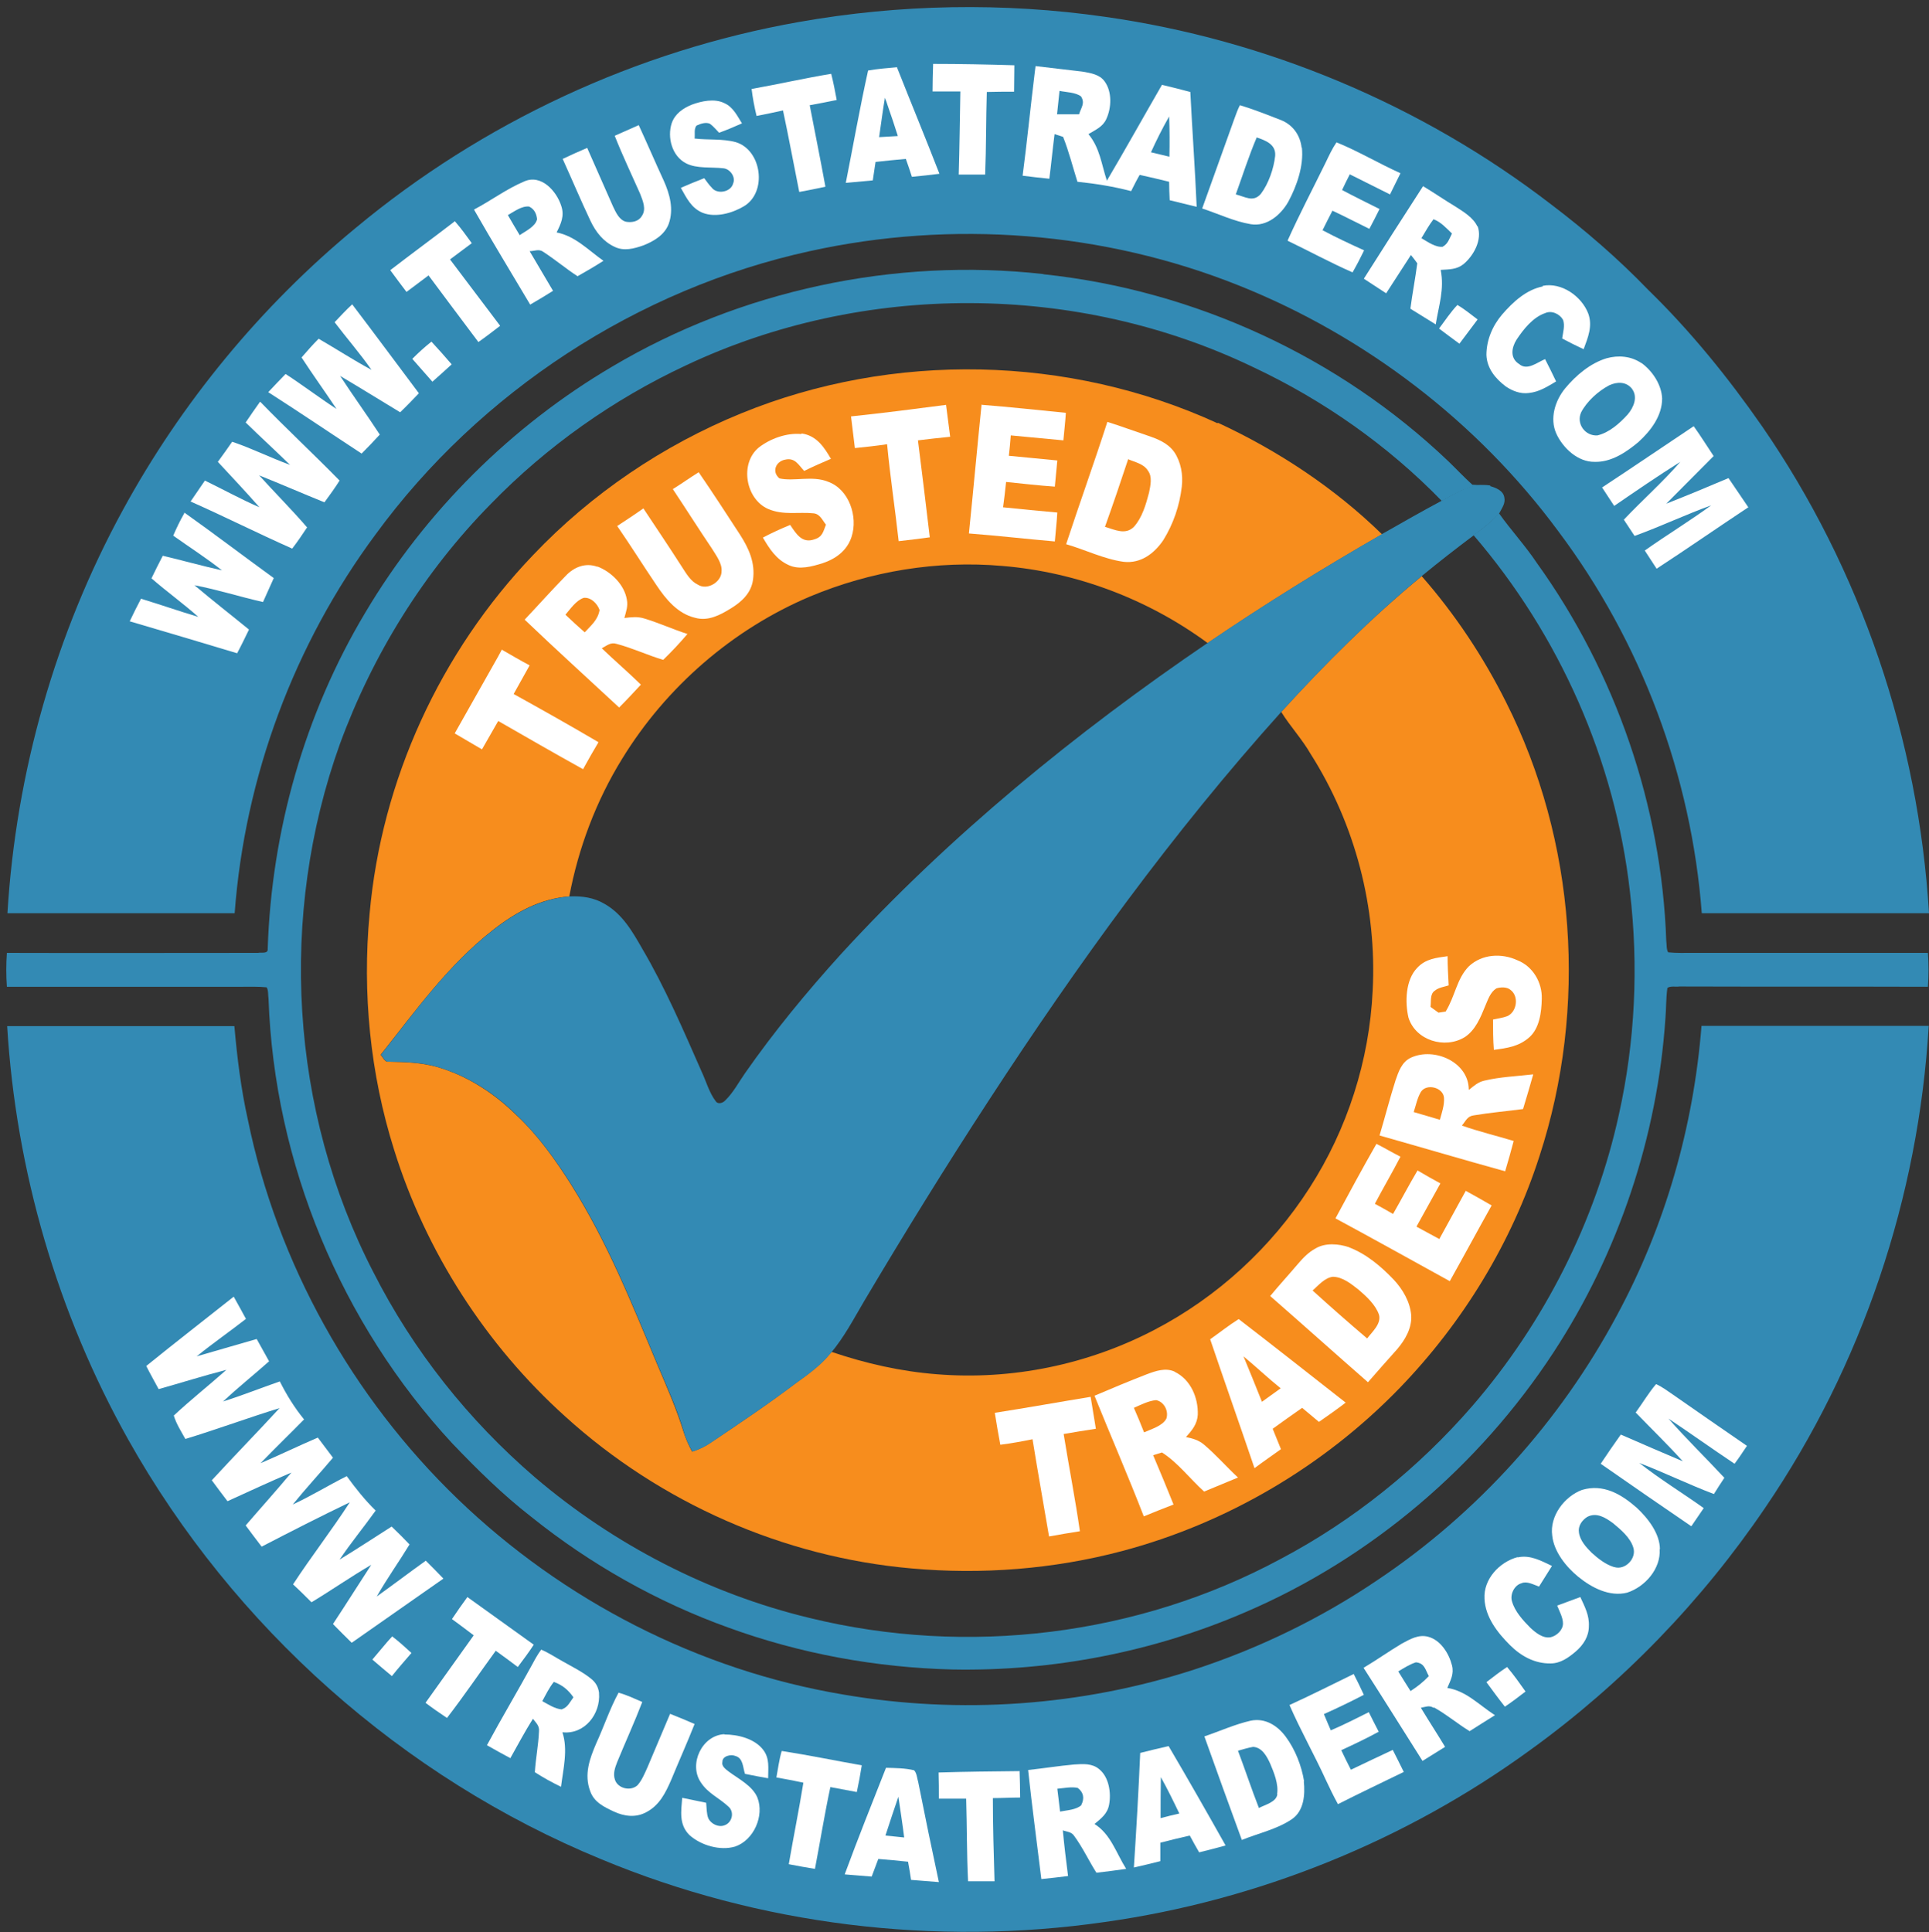
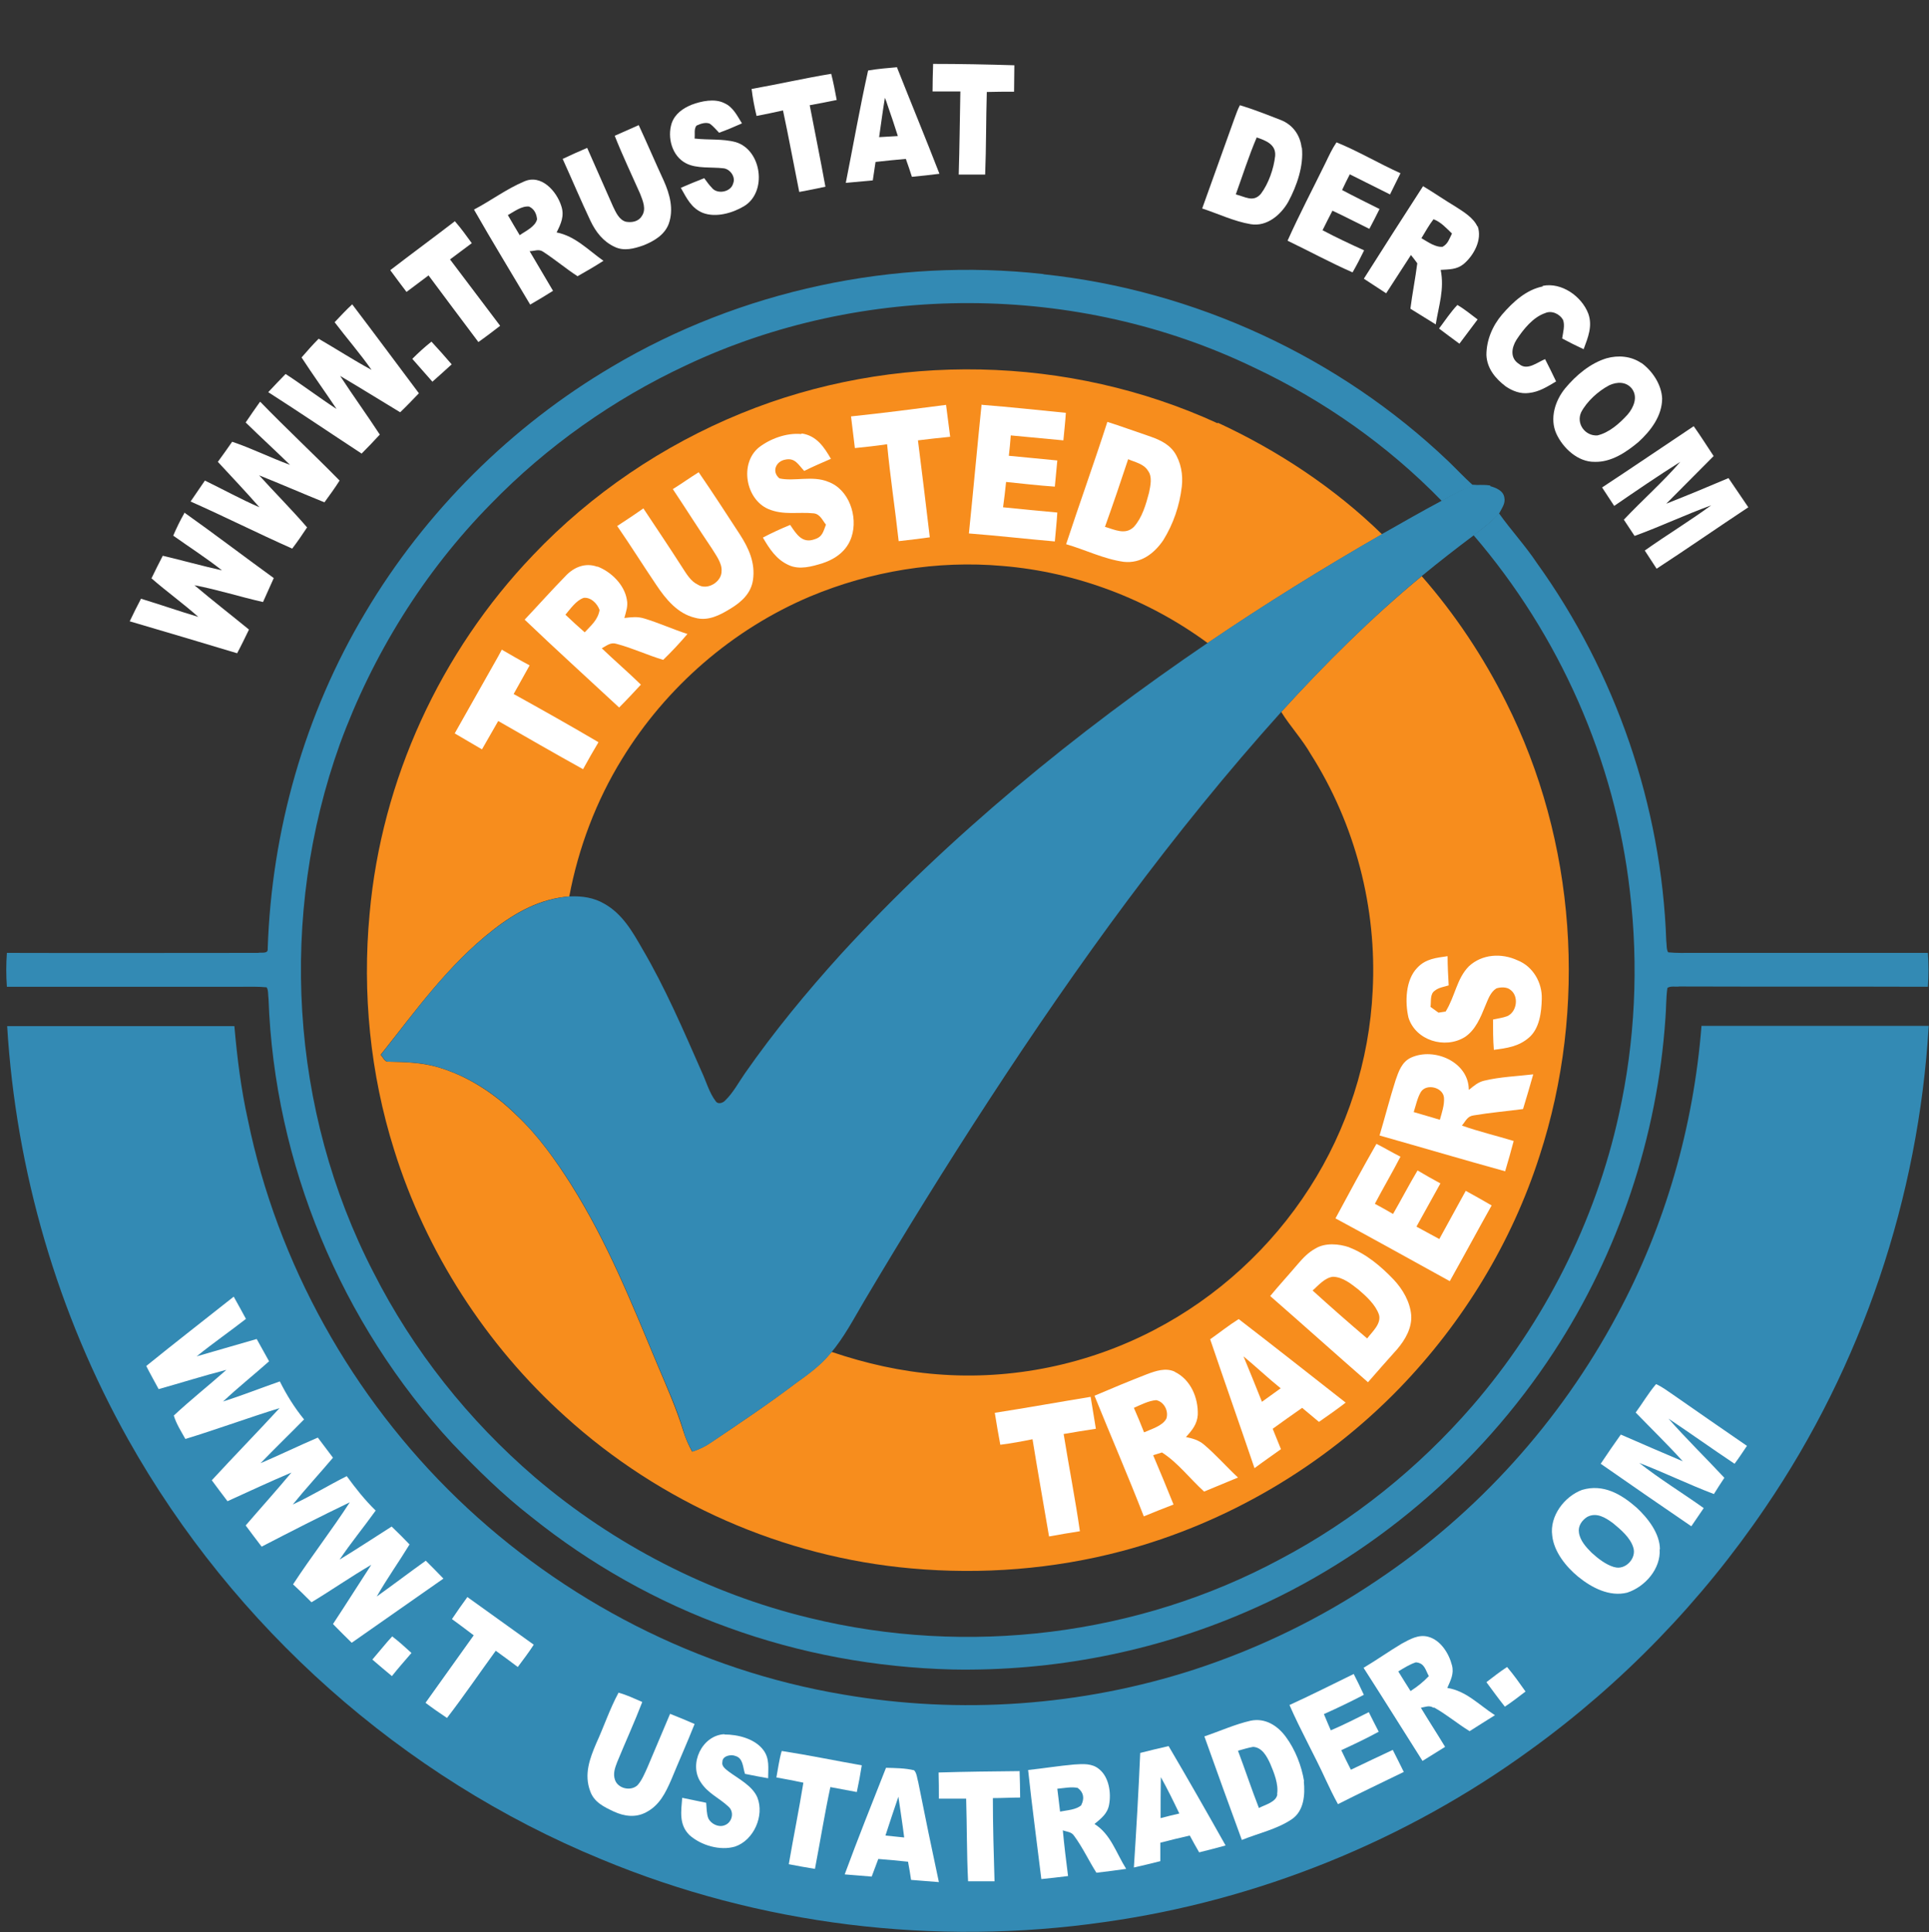
<svg xmlns="http://www.w3.org/2000/svg" viewBox="0 0 700.4 701.6">
  <rect x="0" y="0" width="700.4" height="701.6" fill="#333333" stroke="none" />
  <defs>
    <style>      .cls-1 {        fill: #fff;      }      .cls-2 {        fill: #338ab4;      }      .cls-3 {        fill: #f78d1d;      }    </style>
  </defs>
  <g>
    <g id="Layer_1">
-       <path class="cls-2" d="M401.2,6.1c58.6,8.3,115.1,32,162.1,68.2,12.4,9.4,24.3,19.7,35.1,30.9,15.4,15,29.1,31.9,41.4,49.6,35.9,52,56.8,113.8,60.6,176.8-27.5,0-55,0-82.5,0-3.8-50-22-98.6-52.1-138.7-29.3-39.7-70.1-70.9-115.9-89.2-49.2-19.7-104.2-23.9-155.9-12.5-62.6,13.7-119.8,51.1-157.6,102.8-29.6,39.9-47.5,88-51.2,137.6-27.5,0-55,0-82.5,0,3.1-51.1,17.4-101.5,41.9-146.4,21.3-39.1,50.2-74.1,84.5-102.4C175.1,44.5,231.1,18.4,290,8c36.6-6.5,74.3-7.2,111.2-1.9Z" />
      <path class="cls-1" d="M338.8,23.2c9.8,0,19.7.2,29.5.5,0,3.2-.1,6.4-.1,9.6-3.3,0-6.6,0-9.9.1-.3,10-.2,20-.6,30-3.2,0-6.4,0-9.6,0,.3-10.1.4-20.1.6-30.2-3.4,0-6.7,0-10.1,0,0-3.3.1-6.5.2-9.8Z" />
      <path class="cls-1" d="M301.8,26.8c.8,3.1,1.4,6.3,2,9.5-3.3.7-6.5,1.3-9.8,1.9,1.9,9.9,3.9,19.7,5.7,29.6-3.2.7-6.3,1.3-9.5,1.9-2-9.9-3.8-19.8-5.9-29.6-3.2.7-6.4,1.4-9.6,2-.8-3.3-1.4-6.5-1.8-9.8,9.6-1.7,19.2-3.9,28.9-5.5Z" />
      <path class="cls-1" d="M263.1,37.5c3.1,1.4,4.6,4.6,6.3,7.3-2.7,1.2-5.5,2.4-8.3,3.4-1.1-1.1-2.1-2.4-3.4-3.3-1.5-.6-3.3,0-4.8.7-1,1.2-.5,3.1-.7,4.7,4.9.6,10.1,0,14.9,1.3,9.5,2.8,11.6,18.2,3,23.3-4.2,2.5-10.2,4.2-14.9,2.4-4.2-1.7-5.9-5.4-8-9.1,2.8-1.2,5.6-2.4,8.5-3.5.9,1.2,1.7,2.4,2.7,3.4,1.9,2.6,7,1.7,7.8-1.5,1-2.3-1.1-5.3-3.6-5.5-4.2-.5-9.7.2-13.5-1.8-5.1-2.6-6.9-9.4-5.2-14.6,1.2-3.4,4.1-5.4,7.3-6.7,3.5-1.3,8.2-2.3,11.7-.6Z" />
      <path class="cls-1" d="M325.8,24.4c-3.5.3-7.1.6-10.6,1.2-3,13.5-5.4,27.2-8.1,40.8,3.3-.3,6.5-.6,9.8-.9.3-2.2.7-4.5,1-6.7,3.7-.4,7.3-.8,11-1.1.8,2.2,1.5,4.3,2.2,6.5,3.4-.3,6.7-.7,10-1.1-5-12.9-10.3-25.7-15.4-38.6ZM319.2,49.8c.7-4.8,1.3-9.5,2.1-14.3.4.9.7,1.9,1,2.8,1.3,3.7,2.5,7.3,3.7,11.1-2.3.1-4.6.3-6.9.4Z" />
-       <path class="cls-1" d="M432.2,33.4c-3.4-.9-6.9-1.8-10.3-2.6-6.7,11.6-13.2,23.3-20,34.8-2-6-2.5-11.8-6.7-16.9,2.6-1.6,5.2-2.6,6.5-5.5,1.9-4.1,2.1-9.9-.6-13.6-1.8-2.6-5.2-3.1-8.1-3.6-5.7-.7-11.3-1.3-17-2-.1,1-.3,2.1-.4,3.2-1.5,12.2-2.7,24.4-4.3,36.6,3.2.4,6.5.8,9.7,1.1.7-5.4,1.2-10.8,1.9-16.2,1,.3,2.1.7,3.1,1,2.1,5.3,3.5,10.9,5.2,16.3,6.7.7,13,1.7,19.5,3.4,1-2,2-4,3.1-5.9,3.6.8,7.1,1.6,10.7,2.5,0,2.2.1,4.5.2,6.7,3.3.8,6.5,1.6,9.8,2.4-.6-13.8-1.6-27.7-2.3-41.5ZM391.9,41.5c-2.7,0-5.4,0-8.1,0,.3-2.8.6-5.7.9-8.5,2.4.5,5.8.5,7.8,2,1.6,2.5,0,4.1-.7,6.5ZM424.6,56.9c-2.2-.5-4.5-1.1-6.7-1.6,2-4.4,4.2-8.8,6.6-13,.2,4.9.2,9.7.1,14.6Z" />
      <path class="cls-1" d="M231.9,45.4c3.1,6.7,6,13.5,9.1,20.2,2.2,4.9,3.7,10.4,1.8,15.7-1.5,4-5.4,6.3-9.2,7.8-3.4,1.2-7.1,2.2-10.5.5-4.1-1.9-6.8-5.4-8.7-9.4-3.5-7.4-6.7-15-10.1-22.5,2.9-1.4,5.9-2.7,8.9-4,3.1,7.1,6.3,14.2,9.4,21.3,1,2.1,2.2,4.8,4.6,5.5,2.1.4,4.6,0,5.8-2,1.8-2.5.4-5.6-.6-8.2-3.1-7-6.4-13.9-9.2-21,2.9-1.3,5.8-2.6,8.8-3.9Z" />
      <path class="cls-1" d="M472.6,53.6c-.5-4.5-3.2-8.3-7.5-10-4.9-1.9-9.9-3.9-14.9-5.4-.8,1.5-1.3,3-1.9,4.6-3.9,11-7.9,21.9-11.8,32.9,5.8,1.9,11.6,4.7,17.6,5.7,5.9,1,11-3.4,13.7-8.2,3.1-5.8,5.6-13,4.9-19.6ZM463,56.6c-.5,4.6-2.4,10.1-5.2,13.8-2.8,3.2-5.7,1-9.1.2,2.5-6.9,4.7-13.9,7.6-20.7,3.2,1.1,7,2.5,6.7,6.6Z" />
      <path class="cls-1" d="M485.3,51.7c7.9,3.2,15.4,7.7,23.2,11.2-1.3,2.6-2.5,5.1-3.8,7.7-4.9-2.4-9.7-4.9-14.6-7.3-1,1.9-1.9,3.8-2.8,5.7,4.5,2.4,9,4.6,13.6,6.9-1.2,2.4-2.4,4.8-3.7,7.2-4.5-2.2-8.9-4.5-13.4-6.6-1.2,2.3-2.4,4.7-3.6,7.1,4.9,2.6,10,5,15.1,7.3-1.3,2.7-2.7,5.4-4.2,8-8-3.5-15.7-7.7-23.6-11.5,4.3-9.6,9.2-18.9,13.8-28.3,1.2-2.5,2.4-5.1,3.9-7.3Z" />
      <path class="cls-1" d="M197.2,91.4c4.3,2.8,8.2,6.1,12.5,8.9,3.2-1.8,6.3-3.6,9.4-5.6-5.5-3.9-10.3-9-17-10.3,1.6-3.2,2.9-6,1.7-9.6-1.7-5.4-7.3-11.7-13.5-8.9-6.4,2.7-12.1,7-18.2,10.2,6.6,11.6,13.6,23,20.4,34.5,2.8-1.6,5.6-3.3,8.3-5-2.8-4.8-5.7-9.6-8.5-14.4,1.8,0,3.3-.9,4.9.2ZM188.7,85.4c-1.4-2.4-2.9-4.8-4.3-7.3,2.2-1.2,5-3.4,7.7-3.1,1.9.9,2.7,2.6,2.9,4.6-.6,2.7-4.2,4.3-6.3,5.8Z" />
      <path class="cls-1" d="M536.4,82.2c-1.4-3.1-5-5.3-7.8-7.1-4-2.4-7.9-5.1-11.9-7.5-7.2,11.1-14.4,22.4-21.5,33.6,2.7,1.8,5.4,3.5,8.1,5.3,3-4.6,6-9.3,9-13.9.8,1,1.6,2,2.3,3-.7,5.5-1.8,11-2.5,16.5,3.1,1.9,6.1,3.8,9.2,5.7,1.1-6.9,3.2-12.7,1.8-19.8,3.1-.2,5.8-.1,8.3-2.1,3.7-3.1,6.9-8.9,5.1-13.8ZM523.9,89.6c-2.7.3-5.5-1.8-7.8-3.1,1.4-2.3,2.7-4.7,4.4-6.9,2.8,1.1,4.6,3.2,6.7,5.2-1,1.9-1.4,3.7-3.4,4.8Z" />
      <path class="cls-1" d="M165.3,80.5c2.2,2.5,4.1,5.2,6,7.8-2.6,2-5.3,3.9-7.9,5.9,6.1,8,12.1,16.1,18.2,24.1-2.6,2-5.2,4-7.9,5.9-6-8-12.1-16.1-18.1-24.2-2.7,2-5.3,4-8,6-2-2.6-3.9-5.2-5.9-7.9,7.8-6,15.7-11.8,23.5-17.8Z" />
      <path class="cls-2" d="M379,99.6c54.8,5.8,107.2,30,147,68,2.9,2.8,5.6,5.7,8.6,8.4,2.1.1,4.3.2,6.4.5-7-1.1-11.6,2.3-17.5,5.4-19.5-20.1-43-36.6-68.3-48.5-64.1-30.9-141.9-31.1-206.2-.7-26.3,12.3-50.5,29.4-70.8,50.3-24.3,24.7-42.9,54.7-54.8,87.2-22.3,62.1-18.2,133,12.2,191.8,14.4,28.4,34.5,53.7,58.6,74.4,28.6,24.4,63.2,42.3,99.8,51.1,57.2,14,119.2,6.5,171.1-21.5,26.3-13.9,50-33,69.5-55.5,26-30.1,44.7-66.9,53.2-105.8,5.9-26.5,7.2-54,4-81-5.4-47.6-25.6-93.1-56.8-129.4,3.3-2.4,6.5-4.8,9.2-8,4.4,6.2,9.6,11.8,13.8,18.1,28.6,39.8,45.3,88.2,47,137.2.2,1.3,0,3.2.7,4.2,3,.3,6.1.2,9.1.2,28.4,0,56.8,0,85.2,0,.3,4.1.3,8.1,0,12.3-30.1-.1-60.1,0-90.2-.1-1.2.2-3.6-.3-4.4.6-.5,3.6-.4,7.3-.7,10.9-2.9,43-17,85.2-40.6,121.3-27,41.3-66.3,74.8-111.7,94.3-33.5,14.5-70.1,21.6-106.6,20.9-27.7-.7-55.2-5.7-81.3-15.2-25.9-9.3-50.3-23.1-71.7-40.3-10.3-8-19.5-17.1-28.5-26.5-40.5-43.7-64.7-101.9-66.8-161.5-.2-1.3,0-3.2-.7-4.2-3-.3-6.1-.2-9.1-.2-28.4,0-56.8,0-85.2,0-.3-4.1-.3-8.1,0-12.3,30.4.1,60.8,0,91.2,0,1.2-.3,3.7.5,3.5-1.5,1.4-42.8,13.4-85.2,35.4-122,21.7-36.6,53-67.8,89.7-89.4,46.7-27.7,102.5-39.6,156.4-33.6Z" />
      <path class="cls-1" d="M560.1,103.8c6.9-1.4,14.2,3.8,16.6,10.1,1.6,4.5-.1,8.6-1.7,12.9-2.6-1.2-5.2-2.5-7.8-3.9.3-2.1,1.1-4.8.3-6.8-1.2-2.1-4.1-3.5-6.5-2.4-4.4,1.5-7.9,5.9-10.4,9.7-1.8,2.9-2.4,6.7,1,8.8,2.9,2.5,6.5-.6,9.4-1.8,1.4,2.7,2.7,5.4,4,8.1-3.2,1.9-6.1,3.8-9.9,4.2-3,.4-5.9-.7-8.4-2.4-3.7-2.8-6.8-6.5-7-11.4,0-5.4,2.2-10.6,5.7-14.7,3.9-4.5,8.7-9,14.8-10.2Z" />
      <path class="cls-1" d="M127.8,110.4c8.2,10.8,16.2,21.6,24.3,32.4-2.2,2.3-4.5,4.7-6.8,6.9-7.3-4.4-14.5-8.9-21.8-13.2,4.7,7.2,9.7,14.1,14.4,21.3-2.1,2.3-4.3,4.6-6.6,6.9-11.3-7.4-22.5-15-33.9-22.3,2.1-2.2,4.2-4.5,6.3-6.6,6.3,4.1,12.2,8.6,18.5,12.7-4.2-6.3-8.6-12.4-12.7-18.7,2-2.3,4-4.6,6.2-6.8,6.4,3.7,12.7,7.8,19.2,11.3-4.2-6-9-11.5-13.4-17.3,2.1-2.2,4.2-4.5,6.4-6.5Z" />
      <path class="cls-1" d="M529.1,110.7c2.6,1.5,5,3.5,7.4,5.3-2.2,2.9-4.4,5.9-6.6,8.8-2.5-1.8-5-3.7-7.4-5.5,2.2-2.9,4.2-6,6.7-8.6Z" />
      <path class="cls-1" d="M156.7,124.1c2.5,2.7,4.9,5.4,7.3,8.2-2.3,2.1-4.6,4.2-7,6.3-2.4-2.8-4.9-5.5-7.3-8.3,2.2-2.2,4.5-4.3,6.9-6.2Z" />
      <path class="cls-3" d="M442.2,153.5c21.8,10.1,42.4,23.7,59.6,40.5-21.6,12.4-42.7,25.5-63.3,39.5-21.6-15.9-47.7-25.8-74.5-28-23.8-2.1-47.9,1.9-69.9,11.1-28.1,11.9-52.2,32.8-68.2,58.9-9.4,15.2-15.9,32.4-19.2,50-10.5.8-19.4,5.7-27.6,12.1-16.4,12.8-28.1,29.3-40.9,45.4.8.8,1.5,2.7,2.8,2.5,5.9.1,11.6.3,17.3,1.8,11.1,3.1,21.1,9.6,29.3,17.7,7.8,7.3,14.1,16.2,19.8,25.2,13.2,21,21.9,42.9,31.4,65.6,3.3,7.8,6.8,15.7,9.3,23.8.8,2.6,1.9,5.1,3.2,7.5,2.5-.8,4.6-1.8,6.8-3.3,10.3-6.9,20.7-13.9,30.6-21.4,4.6-3.3,9.1-6.5,12.7-10.9l.6-.6c12.4,4.2,25.2,7.1,38.2,8.1,27.2,2.2,54.8-3.5,78.9-16.1,22.9-11.9,42.5-29.9,56.4-51.6,13.7-21.3,21.7-46.2,22.9-71.5,1.6-30.1-6.3-60.5-22.5-86-3.1-5.4-7.4-10-10.7-15.3,15.9-17.5,32.7-34.2,51-49.3,12.1,13.8,22.4,29.3,30.6,45.7,25.5,50.5,29.7,111.1,12.2,164.8-10.1,31.5-27.8,60.5-50.8,84.3-27.4,28.3-62.7,49.1-100.8,59.2-24.9,6.6-51,8.6-76.5,6.3-46.5-4.1-91.1-23.8-125.6-55.1-28.8-25.9-50.7-59.9-62.2-96.9-8.7-27.6-11.6-57-8.9-85.7,4.3-48.6,25.7-95.1,59.4-130.3,21.1-22.2,47.1-39.8,75.5-51.4,55-22.5,119-21.2,173,3.6Z" />
      <path class="cls-1" d="M595.9,131.8c-3.7-2.5-8.3-2.9-12.6-1.7-5.9,1.8-11.1,6.2-15,10.9-3.7,4.5-5.7,11-3.2,16.5,2.4,5.2,7.8,10.3,13.9,10.2,6,.2,11.5-3.5,15.9-7.2,4.5-4.1,8.6-9.5,8.6-15.8-.2-5-3.5-10-7.5-12.9ZM591,150.5c-2.9,3.2-6.7,6.6-11,7.6-4.4.3-7.8-4.2-5.9-8.4,2.1-4,6.2-7.7,10.2-9.8,2.8-1.3,6.1-1.4,8.2,1.2,2.3,3,.7,6.8-1.5,9.4Z" />
      <path class="cls-1" d="M94.5,145.9c9.4,9.7,19.3,18.9,28.8,28.6-1.7,2.7-3.6,5.3-5.5,7.9-7.9-3.2-15.7-6.6-23.7-9.8,5.7,6.3,11.8,12.4,17.4,18.9-1.7,2.6-3.5,5.2-5.4,7.7-12.4-5.5-24.5-11.6-36.9-17.1,1.7-2.5,3.5-5.1,5.2-7.6,6.6,3.2,13.1,6.8,19.8,9.7-4.9-5.6-10-11-15.1-16.5,1.8-2.4,3.5-4.9,5.2-7.3,7.1,2.4,13.9,5.8,21,8.4-5.3-5.2-10.8-10.2-16.1-15.4,1.7-2.5,3.4-5,5.2-7.5Z" />
      <path class="cls-1" d="M343.5,147c.5,3.9,1,7.7,1.5,11.6-3.9.4-7.8.8-11.7,1.3,1.5,11.7,2.9,23.5,4.3,35.2-3.8.5-7.5,1-11.3,1.4-1.3-11.8-3.1-23.5-4.2-35.2-3.9.6-7.8,1-11.7,1.4-.5-3.8-.9-7.7-1.4-11.5,11.5-1.2,23.1-2.7,34.6-4.2Z" />
      <path class="cls-1" d="M356.6,147c10.2.8,20.3,1.9,30.4,2.9-.2,3.3-.6,6.7-.9,10-6.4-.6-12.7-1.2-19.1-1.8-.2,2.5-.4,5-.7,7.4,5.9.6,11.8,1.1,17.6,1.7-.3,3.2-.6,6.3-.9,9.5-5.9-.4-11.8-1.1-17.7-1.7-.3,3.1-.7,6.2-1.1,9.2,6.6.7,13.1,1.3,19.7,1.9-.2,3.5-.6,7-.9,10.5-10.4-.9-20.8-2.1-31.2-2.9,1.6-15.6,3-31.2,4.6-46.8Z" />
      <path class="cls-1" d="M402.1,153.2c4.8,1.5,9.6,3.3,14.4,4.9,3.8,1.3,7.5,2.7,9.9,6.1,2.4,3.6,3.2,8.2,2.7,12.5-.8,6.9-3.1,13.6-6.7,19.4-3.3,4.9-8.2,8.6-14.4,7.9-7.2-1-14-4.4-20.9-6.4,4.9-14.9,10.2-29.6,15-44.5Z" />
      <path class="cls-1" d="M615,154.8c2.5,3.5,4.8,7.2,7.2,10.8-5.7,5.8-11.5,11.5-17.2,17.3,7.6-3,15.1-6.1,22.6-9.3,2.4,3.5,4.8,7.1,7.2,10.6-11.2,7.4-22.1,15-33.3,22.3-1.4-2.2-2.9-4.4-4.3-6.6,7.9-5.6,16.3-10.7,24.1-16.4-9.4,3.4-18.4,7.7-27.8,11.1-1.3-2-2.6-3.9-3.9-5.9,6.7-7.1,14.1-13.6,20.5-21-8.1,5.1-16,10.5-24,16-1.5-2.2-2.9-4.5-4.4-6.7,11.1-7.3,22.1-14.8,33.2-22.2Z" />
      <path class="cls-1" d="M291.1,157.4c5.4.8,8.1,4.9,10.6,9.2-3.2,1.4-6.5,2.8-9.7,4.4-2.1-2.2-3.3-4.9-6.9-4.1-3.4.6-5,4.4-2.1,6.8,5.2,1.2,12-1.1,17.6,1.2,7.7,2.7,11,12.7,8.6,20-1.6,5-5.7,8-10.5,9.6-3.9,1.2-8.4,2.5-12.3.7-4.5-2-7-5.9-9.4-10,3.2-1.7,6.5-3.2,9.9-4.6,2.2,3.2,4.3,6.9,8.9,5.2,2.9-.9,3.1-2.8,4.1-5.3-1.3-1.6-2.1-3.8-4.4-4.1-5.6-.6-11,.8-16.6-1.6-8.2-3.6-10.4-16.5-3.4-22.3,4.1-3.2,10.1-5.4,15.4-4.9Z" />
      <path class="cls-3" d="M409.5,166.7c2.5,1.1,5.8,1.7,7.3,4.2,1.7,2.2.9,5.5.4,8-1.1,4.2-2.5,9.1-5.5,12.4-3.1,3.1-7,1-10.5,0,2.9-8.1,5.7-16.3,8.4-24.5Z" />
      <path class="cls-1" d="M253.7,171.5c5.1,7.4,10,15,14.9,22.5,3.3,5.1,5.7,10.4,4.8,16.6-.7,4.8-4.1,7.9-8,10.3-3.9,2.4-8.3,4.8-13.1,3.4-6.3-1.5-10.6-6.8-14-11.9-4.8-7.1-9.3-14.3-14.2-21.4,3.2-2.1,6.4-4.2,9.5-6.4,4.7,7.1,9.5,14.2,14.1,21.4,1.5,2.3,3.1,5.1,5.7,6.3,3.4,2.2,8.7-1,8.6-5,.2-2.8-2.1-5.8-3.5-8.1-4.8-7.1-9.4-14.4-14.2-21.6,3.2-2,6.3-4.2,9.5-6.2Z" />
      <path class="cls-2" d="M541,176.5c2.1.6,4.8,1.6,5.2,4.1.5,2.2-.9,3.9-1.8,5.7-2.7,3.1-5.9,5.5-9.2,8-6.4,4.8-12.7,9.7-18.9,14.8-18.3,15.1-35,31.8-51,49.3-39.5,43.9-74.1,91.8-106.3,141.2-15.6,23.9-30.6,48.2-45.2,72.8-3.9,6.6-7.3,13.2-12.3,19.1-3.6,4.4-8.1,7.6-12.7,10.9-9.9,7.5-20.3,14.4-30.6,21.4-2.2,1.5-4.3,2.5-6.8,3.3-1.3-2.4-2.5-4.8-3.2-7.5-2.4-8.1-6-16-9.3-23.8-9.5-22.7-18.2-44.6-31.4-65.6-5.7-9-12.1-17.9-19.8-25.2-8.1-8.1-18.2-14.6-29.3-17.7-5.7-1.6-11.5-1.7-17.3-1.8-1.3.2-2-1.7-2.8-2.5,12.8-16.2,24.5-32.7,40.9-45.4,8.2-6.4,17.1-11.2,27.6-12.1,4.5-.2,8.8.4,12.7,2.7,6.5,3.7,10.1,10,13.7,16.3,8.3,14.1,14.9,29.5,21.5,44.5,1.7,3.6,2.8,7.8,5.2,10.9.8,1.2,2.6.6,3.4-.3,2.9-2.8,4.9-6.6,7.2-9.9,10.6-15.2,22.4-29.5,34.8-43.2,39.3-42.9,85.3-80.5,133.4-113.2,20.6-14,41.8-27.1,63.3-39.5,7.2-4.1,14.4-8.2,21.7-12.1,5.8-3.1,10.4-6.5,17.5-5.4Z" />
      <path class="cls-1" d="M66.9,186.1c11,7.8,21.6,15.9,32.5,23.8-1.3,2.9-2.6,5.8-3.9,8.7-8.4-1.9-16.5-4.5-24.9-6.1,6.5,5.5,13.2,10.7,19.8,16.1-1.4,2.9-2.8,5.8-4.3,8.6-13-3.9-26-7.8-39-11.6,1.3-2.8,2.7-5.5,4.1-8.2,6.9,2.1,13.8,4.5,20.8,6.6-5.5-4.9-11.5-9.2-17-14,1.3-2.7,2.7-5.5,4.1-8.2,7.2,1.7,14.3,3.7,21.5,5.3-5.7-4.5-11.8-8.4-17.7-12.6,1.2-2.8,2.5-5.5,4-8.1Z" />
      <path class="cls-1" d="M216.9,205.7c5,1.9,9.8,6.6,10.7,12,.5,2.4-.3,4.4-.9,6.7,2.5-.3,4.8-.6,7.3.2,5.3,1.6,10.3,3.9,15.6,5.6-2.8,3.3-5.7,6.4-8.8,9.4-5.7-1.7-11.2-4.3-16.9-5.8-2.2-.7-3.5.6-5.4,1.6,4.7,4.5,9.6,8.7,14.2,13.2-2.6,2.8-5.2,5.6-7.9,8.3-11.4-10.6-23-21.1-34.3-31.9,5-5.3,9.8-10.7,14.9-15.9,3-3.2,7.2-4.9,11.5-3.3Z" />
      <path class="cls-3" d="M211.8,217.1c2.7-.4,5.1,2.1,5.9,4.4-.6,3.6-3.1,5.6-5.4,8.1-2.4-2.1-4.7-4.2-7-6.4,1.8-2.1,3.9-5.2,6.6-6.1Z" />
      <path class="cls-1" d="M182.2,235.9c3.3,1.9,6.7,3.9,10.1,5.7-1.9,3.5-3.9,6.9-5.8,10.4,10.3,5.7,20.6,11.5,30.8,17.5-1.9,3.2-3.8,6.5-5.6,9.8-10.3-5.7-20.5-11.6-30.8-17.5-2,3.4-3.9,6.9-5.9,10.3-3.3-1.9-6.6-3.9-9.9-5.8,5.2-9.3,10.5-18.5,15.7-27.8.5-.9.9-1.7,1.4-2.6Z" />
      <path class="cls-1" d="M525.6,347c0,3.6.2,7.2.4,10.8-1.6.5-3.7.8-5,1.9-1.9,1.2-1.3,4-1.6,5.9,1,.7,1.9,1.4,2.9,2.1.9-.1,1.7-.3,2.6-.4,3.5-5.7,4-11.9,8.4-16.4,4.8-4.5,11.9-4.9,17.7-2.2,5.6,2.2,9,8.1,8.8,14-.1,4.8-.8,10.8-4.7,14.1-3.7,3.2-8,3.8-12.7,4.4-.3-3.7-.3-7.4-.3-11,1.7-.4,3.5-.6,5.1-1.2,3.6-1.5,4.4-7.3,1.2-9.6-1.3-1.1-3.6-1-5.1-.5-2.2,1.4-3,4-4,6.3-1.7,4.2-3.6,8.9-7.5,11.4-7.2,4.4-17.8,1.2-20.4-7.1-1.3-5.6-1.1-13.7,3.2-18.1,3.1-3.3,6.9-3.6,11-4.2Z" />
      <path class="cls-2" d="M2.6,372.6c27.5,0,55,0,82.5,0,1,11.4,2.4,22.8,4.9,34,10.7,52.2,37.9,100.8,76.2,137.7,38.3,36.9,87.5,62.2,140,71,42.4,7.3,86.5,4.2,127.5-9.1,23.5-7.7,46-18.6,66.5-32.5,36.3-24.3,66.3-57.6,86.9-96.1,17.5-32.4,27.8-68.4,30.7-105.1,27.5,0,55,0,82.5,0-3.7,62.3-24.2,123.4-59.4,175-23,33.9-51.9,63.8-85.1,87.8-45.4,33.1-99.1,54.8-154.7,62.6-61.6,8.9-125.4,1.1-182.8-22.8-72.2-29.7-133.5-84.3-171.7-152.3C20.9,477,5.8,425.2,2.6,372.6Z" />
      <path class="cls-1" d="M533.4,395.7c1.7-1.4,3.3-2.8,5.5-3.3,5.8-1.4,11.9-1.6,17.8-2.3-1.2,4.2-2.4,8.4-3.7,12.6-6,.8-12,1.3-17.9,2.3-2.4.3-2.9,2.1-4.3,3.7,6.2,2.2,12.6,3.7,18.8,5.6-1,3.7-2,7.4-3.1,11-15.2-4.2-30.4-8.7-45.6-13,2-6.7,3.7-13.4,5.8-20,1.1-3.2,2.3-6.8,5.7-8.3,8.4-3.8,20.8,1.6,20.9,11.6Z" />
      <path class="cls-3" d="M524.3,398.6c.2,2.6-.8,5.5-1.5,8-3.1-.9-6.3-1.9-9.5-2.8.8-2.4,1.3-5.1,2.6-7.3,2-3.2,8.1-1.7,8.4,2.1Z" />
      <path class="cls-1" d="M499.7,415.3c3,1.5,5.8,3.2,8.8,4.7-3,5.8-6.3,11.4-9.3,17.1,2.2,1.2,4.4,2.4,6.6,3.7,3-5.2,5.8-10.6,8.9-15.8,2.7,1.6,5.5,3.2,8.3,4.7-2.9,5.2-5.8,10.5-8.7,15.7,2.8,1.5,5.5,3,8.3,4.5,3.2-5.8,6.4-11.7,9.6-17.5,3.1,1.7,6.3,3.5,9.4,5.3-5.1,9.1-10.1,18.4-15.2,27.5-13.8-7.6-27.6-15.3-41.5-22.8,4.9-9.1,9.8-18.2,14.9-27.1Z" />
      <path class="cls-1" d="M489.8,452.9c6.3,2.4,11.6,6.9,16.2,11.7,3.3,3.5,6,8.1,6.4,13,.3,4.6-2.2,8.9-5.1,12.3-3.6,4-7.1,8-10.6,12-11.9-10.4-23.6-20.9-35.5-31.3,3.3-4,6.8-7.8,10.1-11.7,1.9-2.2,3.8-4.2,6.4-5.6,3.5-2.1,8.4-1.7,12.2-.4Z" />
      <path class="cls-3" d="M484,463.6c3.6.1,6.6,2.6,9.3,4.7,2.8,2.4,6.2,5.5,7.4,9.1.9,3.3-2.5,6.2-4.3,8.6-6.7-5.7-13.3-11.5-19.8-17.4,2.1-1.9,4.5-4.7,7.4-5Z" />
      <path class="cls-1" d="M84.9,470.9c1.5,2.6,2.9,5.3,4.4,8-5.9,4.6-12.1,8.9-17.9,13.6,7.3-2.1,14.5-4.2,21.8-6.3,1.5,2.7,3,5.4,4.5,8.1-5.5,4.9-11.3,9.5-16.7,14.6,6.9-2.2,13.7-4.9,20.6-7.3,2.5,5,5.3,9.5,8.8,13.8-5.2,5.3-10.6,10.5-15.8,15.9,7-3,13.8-6.3,20.8-9.3,1.8,2.4,3.7,4.9,5.5,7.3-4.8,5.7-9.9,11.2-14.6,17,6.7-3.1,13-7,19.6-10.3,3.2,4.4,6.6,8.7,10.5,12.5-4.3,6-9,11.7-13.1,17.8,6.4-3.9,12.6-8,18.9-12,2.2,2.1,4.4,4.3,6.5,6.5-3.9,6.4-8.2,12.4-11.9,18.9,6-4.3,11.8-8.7,17.8-13,2.2,2.2,4.3,4.3,6.4,6.5-11.1,7.8-22.2,15.5-33.3,23.3-2.3-2.2-4.5-4.5-6.8-6.8,4.7-7.1,9.2-14.3,13.9-21.5-7.4,4.3-14.4,9.2-21.7,13.6-2.2-2.2-4.4-4.4-6.7-6.5,6.6-10.1,14-19.6,20.6-29.8-10.8,5.2-21.4,10.6-32,16.1-1.9-2.5-3.9-5.1-5.8-7.7,5.5-6.4,11.2-12.7,16.6-19.2-7.8,3.3-15.5,6.9-23.2,10.4-1.9-2.5-3.8-5-5.7-7.6,8.1-8.8,16.5-17.4,24.6-26.2-11.4,3.5-22.7,7.7-34.2,11.2-1.5-2.7-3.3-5.5-4.2-8.5,6.1-5.7,12.8-11,19.1-16.6-8.2,2.1-16.4,4.7-24.6,7-1.5-2.8-3.1-5.6-4.5-8.4,10.5-8.5,21.2-16.8,31.8-25.2Z" />
      <path class="cls-1" d="M449.8,479c13,10,25.9,20.2,38.8,30.3-3.1,2.4-6.4,4.7-9.7,7-2-1.7-4.1-3.4-6.1-5.1-3.6,2.5-7.1,5-10.7,7.6,1,2.5,2,5,3,7.4-3.2,2.3-6.4,4.5-9.6,6.9-5.3-15.6-10.8-31.2-16.1-46.8,3.4-2.4,6.8-5.1,10.3-7.3Z" />
      <path class="cls-3" d="M451.5,492.5c4.6,3.8,8.9,7.9,13.5,11.6-2.3,1.6-4.5,3.3-6.8,4.9-2.2-5.5-4.4-11-6.7-16.5Z" />
      <path class="cls-1" d="M426.5,498.1c5.8,2.8,8.6,9.4,8.4,15.6-.2,3.4-2.1,5.7-4.3,8.1,2.4.5,4.6,1.1,6.5,2.7,4.4,3.7,8.2,8.1,12.4,12-4.1,1.7-8.2,3.4-12.3,5.1-5.1-4.6-9.5-10.5-15.3-14.2-1.1.3-2.1.7-3.2,1,2.5,5.9,5,11.9,7.4,17.9-3.6,1.4-7.2,2.8-10.8,4.3-5.7-14.7-12-29.2-17.9-43.8,6.3-2.7,12.6-5.3,19-7.8,3.2-1.2,6.9-2.5,10.2-.9Z" />
      <path class="cls-1" d="M601.4,502.6c2.1,1,4,2.4,5.9,3.7,9,6.3,18,12.5,27,18.7-1.5,2.2-2.9,4.4-4.5,6.5-8.1-5.4-15.9-11-24-16.4,6.5,7.4,13.6,14.3,20.3,21.5-1.3,2-2.6,3.9-3.8,5.9-9.2-3.5-18-7.8-27.1-11.3,7.5,5.9,15.7,10.9,23.4,16.4-1.5,2.2-3,4.4-4.5,6.6-11-7.5-22-15.1-32.9-22.7,2.4-3.6,4.8-7.1,7.3-10.6,7.5,3.3,15,6.5,22.5,9.7-5.5-6.1-11.4-11.8-17.1-17.7,2.5-3.4,4.6-7,7.3-10.2Z" />
      <path class="cls-1" d="M396,507.2c.6,3.9,1.3,7.7,1.9,11.6-3.9.6-7.8,1.2-11.7,1.9,1.9,11.8,4.2,23.5,5.9,35.3-3.8.6-7.5,1.2-11.2,1.9-2-11.8-4.1-23.5-6-35.3-3.9.8-7.8,1.5-11.7,2-.7-3.8-1.4-7.7-2-11.6,11.6-1.8,23.2-3.9,34.8-5.8Z" />
      <path class="cls-3" d="M419.8,508.4c2.9.6,4.6,4,3.7,6.7-1.4,2.7-5.5,3.8-8.1,5-1.2-3-2.4-6-3.7-8.9,2.5-1.1,5.4-2.6,8.1-2.8Z" />
      <path class="cls-1" d="M602.7,562.6c0-5.8-4.4-11.4-8.5-15.2-5.6-4.9-12.1-8.7-19.8-6.4-6.4,2.4-11.8,9.5-10.8,16.6.6,5.8,5,11.3,9.4,14.9,4.9,4,11.4,7.4,17.8,5.8,6.5-2.1,12.3-8.7,11.8-15.8ZM586,569c-3-.9-5.8-3.1-8.1-5.2-2-2-4.2-4.4-4.6-7.3-.4-2.4,1.1-4.5,3-5.7,3.4-1.8,6.7.3,9.4,2.3,2.8,2.3,6.2,5.2,7.3,8.7,1.4,4-2.9,8.5-6.9,7.2Z" />
-       <path class="cls-1" d="M551,565.5c4.6-1,8.5,1.2,12.5,3.1-1.6,2.5-3.1,5-4.7,7.5-2-.7-4.4-2.1-6.4-1.2-2.6.7-4.2,4.1-3.4,6.6,1,3.6,4,6.9,6.6,9.5,1.9,1.8,4.6,4,7.4,3.5,2.2-.5,4.5-2.6,4.5-5,0-2.2-1.3-4.4-2.1-6.5,2.8-1,5.6-2.1,8.4-3.1,1.6,3.5,3.3,6.6,3.1,10.6,0,3.7-2,6.8-4.8,9.2-2.6,2.2-5.5,4.3-9.1,4.3-5.8.1-10.8-2.7-14.8-6.7-4.5-4.5-8.9-10.1-9.2-16.8-.4-7.1,5.4-13.3,12-15.1Z" />
      <path class="cls-1" d="M169.7,579.9c8,5.8,16.1,11.5,24.1,17.3-1.8,2.8-3.8,5.4-5.8,8.1-2.7-2-5.3-4-8-5.9-5.9,8.1-11.6,16.5-17.7,24.4-2.7-1.8-5.3-3.6-7.8-5.5,5.8-8.2,11.7-16.3,17.5-24.5-2.6-2-5.3-4-7.9-5.9,1.8-2.7,3.7-5.4,5.6-8Z" />
      <path class="cls-1" d="M142.3,594.1c2.5,1.9,4.8,4,7.1,6.1-2.4,2.8-4.8,5.5-7.1,8.4-2.4-2-4.8-4-7.1-6,1.8-2.1,3.6-4.3,5.4-6.4.6-.7,1.2-1.3,1.8-2Z" />
      <path class="cls-1" d="M520.7,620c4.5,2.5,8.5,5.9,12.9,8.6,3.1-2,6.2-3.9,9.2-5.8-5.9-3.8-10.4-8.8-17.3-9.9,1.2-2.8,2.5-5.1,1.7-8.2-1.1-4.3-4.1-9.2-8.7-10.4-3.5-.9-6.5.9-9.5,2.5-4.7,2.8-9.2,6-13.9,8.8,7.2,11.2,14.3,22.6,21.4,33.8,2.7-1.7,5.5-3.4,8.2-5.1-2.9-4.8-5.9-9.4-8.8-14.2,1.7-.3,3-1,4.6,0ZM512.2,614.1c-1.5-2.4-3-4.7-4.5-7.2,2-1.2,4.2-2.6,6.4-3.3,3.2.3,3.4,2.7,4.7,5-2,2.1-4.1,3.8-6.6,5.4Z" />
      <path class="cls-1" d="M547.2,605.3c2.4,2.8,4.5,5.8,6.7,8.9-2.5,1.9-4.9,3.8-7.5,5.5-2.3-2.9-4.5-5.9-6.7-8.9,2.5-1.9,4.9-3.8,7.5-5.5Z" />
      <path class="cls-1" d="M491.5,607.8c1.3,2.5,2.5,5,3.7,7.6-4.8,2.5-9.6,4.8-14.5,7,.8,2,1.7,4,2.5,5.9,4.7-2,9.2-4.3,13.8-6.6,1.2,2.4,2.4,4.8,3.6,7.1-4.4,2.4-9,4.6-13.6,6.7,1.1,2.4,2.3,4.7,3.5,7.1,5-2.4,10.1-4.8,15.2-7.2,1.3,2.6,2.7,5.3,4,8-8,3.9-16,7.7-23.9,11.7-1.6-2.9-3-5.8-4.4-8.8-4.2-9.2-9.2-18-13.2-27.2,7.9-3.6,15.6-7.5,23.4-11.3Z" />
-       <path class="cls-1" d="M217.5,614.6c-.3-2-1.1-3.5-2.6-4.8-3.1-2.6-7-4.5-10.5-6.5-2.6-1.4-5.2-3.2-7.9-4.3-1.2,1.6-2.2,3.4-3.1,5.1-5.4,9.9-11.2,19.6-16.6,29.6,2.8,1.6,5.7,3.2,8.5,4.7,2.7-4.8,5.3-9.7,8.2-14.3,1.2,1.6,2.4,2.5,2.2,4.6-.2,4.9-1.2,9.8-1.5,14.8,3.1,2,6.2,3.7,9.5,5.3.8-6.5,2.6-13.5.5-19.8,8.1.9,13.9-6.7,13.3-14.2ZM204,620.7c-2.5-.2-4.9-1.8-7.1-3,1.3-2.4,2.5-4.9,4.2-7,3.2,1.2,5.2,2.9,7.1,5.6-1.2,1.6-2.1,3.7-4.1,4.3Z" />
      <path class="cls-1" d="M224.5,614.6c3,.8,5.9,2.2,8.7,3.4-2.8,7.3-6.1,14.5-9.1,21.8-.8,2.1-1.6,4.2-.8,6.5,1.1,3.2,5.8,4.2,8.2,1.9,1.6-1.8,2.6-4.3,3.6-6.5,2.7-6.5,5.5-12.9,8.2-19.4,3,1.2,6,2.4,8.9,3.7-2.7,6.8-5.7,13.5-8.5,20.3-2.1,4.8-4.3,9.3-9.2,11.8-3.8,2-7.9,1.4-11.6-.3-3.6-1.7-7.2-3.4-8.6-7.4-2.3-6.1-.2-11.8,2.2-17.4,2.8-6.1,4.9-12.5,8.1-18.4Z" />
      <path class="cls-1" d="M263,629.8c4.9,0,11.1,1.5,14.2,5.7,2.3,3.1,1.7,6.5,1.7,10.2-2.8-.5-5.6-1-8.4-1.6-.8-2.3-.6-5.7-3.5-6.5-1.6-.7-4.8,0-4.7,2.2-.4,1.5,1.2,2.6,2.2,3.4,3.6,2.7,8.7,5.2,10.5,9.5,2.6,6.6-1.3,15.5-8.1,17.8-5.4,1.6-12.4-.4-16.6-4.2-3.8-3.8-3-8.5-2.6-13.5,2.9.6,5.8,1.2,8.7,1.8.2,1.9.1,3.9.8,5.7,1,2,3.7,3.3,5.8,2.5,2.8-.9,3.8-4.8,1.5-6.8-3.4-3.2-7.5-4.8-10.1-8.9-4.4-6.6.5-17,8.6-17.4Z" />
      <path class="cls-1" d="M473.5,646.8c-.9-5.6-3.2-11.5-6.6-16.1-3-4.1-7.5-7-12.8-5.9-5.7,1.3-11.2,3.8-16.8,5.7,4.5,12.6,9,25.1,13.6,37.6,5.9-2.4,12.8-3.9,18.1-7.5,4.5-3,4.9-9,4.4-13.8ZM463.8,651.5c-.4,2.9-4.5,3.8-6.7,5-2.7-6.9-5-13.9-7.6-20.8,1.8-.5,3.7-1.1,5.5-1.4,3.3.2,5,3.5,6.2,6.1,1.4,3.3,3.1,7.5,2.5,11.1Z" />
      <path class="cls-1" d="M283.9,635.8c9.7,1.5,19.3,3.5,29,5.2-.5,3.2-1.1,6.5-1.8,9.7-3.2-.6-6.4-1.2-9.6-1.8-2.1,9.8-3.7,19.8-5.6,29.7-3.2-.5-6.4-1.1-9.5-1.7,1.7-9.9,3.7-19.7,5.3-29.6-3.2-.7-6.5-1.3-9.8-1.9.6-3.2,1-6.4,1.9-9.5Z" />
      <path class="cls-1" d="M370.2,643c.1,3.2.2,6.5.2,9.7-3.3,0-6.6.2-9.9.2,0,10.1.3,20.1.6,30.2-3.2,0-6.4,0-9.6,0-.5-10-.4-20-.7-30-3.3,0-6.6,0-9.9,0,0-3.2,0-6.4-.1-9.5,9.8-.3,19.7-.4,29.5-.5Z" />
      <path class="cls-1" d="M424.4,634c-3.5.8-6.9,1.6-10.4,2.5-.6,13.9-1.4,27.8-2.3,41.6,3.2-.7,6.4-1.5,9.6-2.3,0-2.2,0-4.5,0-6.7,3.5-.9,7.1-1.8,10.7-2.6,1.1,2,2.2,4.1,3.4,6.1,3.2-.8,6.4-1.6,9.6-2.5-6.8-12.1-13.7-24.2-20.7-36.1ZM421.4,660.2c0-5,0-9.9.1-14.9,2.4,4.3,4.6,8.8,6.7,13.2-2.3.5-4.6,1.1-6.9,1.7Z" />
      <path class="cls-1" d="M397.4,662.3c2.4-2,4.7-3.7,5.3-7,.8-4.2,0-10-3.6-12.9-2.6-2.2-5.9-1.9-9.1-1.7-5.6.5-11.1,1.4-16.7,2,1.4,13.2,3.2,26.4,4.8,39.6,3.2-.3,6.4-.7,9.7-1.1-.7-5.5-1.4-11.1-1.9-16.6,1.6.6,3.1.5,4.1,2,3.1,4.2,5.3,9,8.1,13.4,3.6-.4,7.2-.9,10.8-1.4-3.7-5.9-5.6-12.6-11.5-16.3ZM392.7,655.4c-1.9,1.8-5.4,1.9-7.8,2.4-.3-2.8-.7-5.6-1-8.3,2.4-.2,5.1-.8,7.4-.3,2.2,1.6,2.5,3.9,1.3,6.2Z" />
      <path class="cls-1" d="M333.4,647.1c-.4-1.3-.5-3.3-1.5-4.3-3.3-.8-6.8-.8-10.2-.9-5.1,12.9-10.2,25.7-15,38.7,3.3.3,6.5.5,9.8.8.8-2.1,1.6-4.3,2.4-6.4,3.6.3,7.2.6,10.8,1,.4,2.2.8,4.4,1.1,6.6,3.4.3,6.7.5,10.1.8-2.6-12.1-5.1-24.2-7.5-36.3ZM321.5,666.5c1.5-4.7,3.1-9.4,4.7-14.1.7,4.9,1.5,9.9,2.1,14.8-2.3-.2-4.5-.5-6.8-.7Z" />
    </g>
  </g>
</svg>